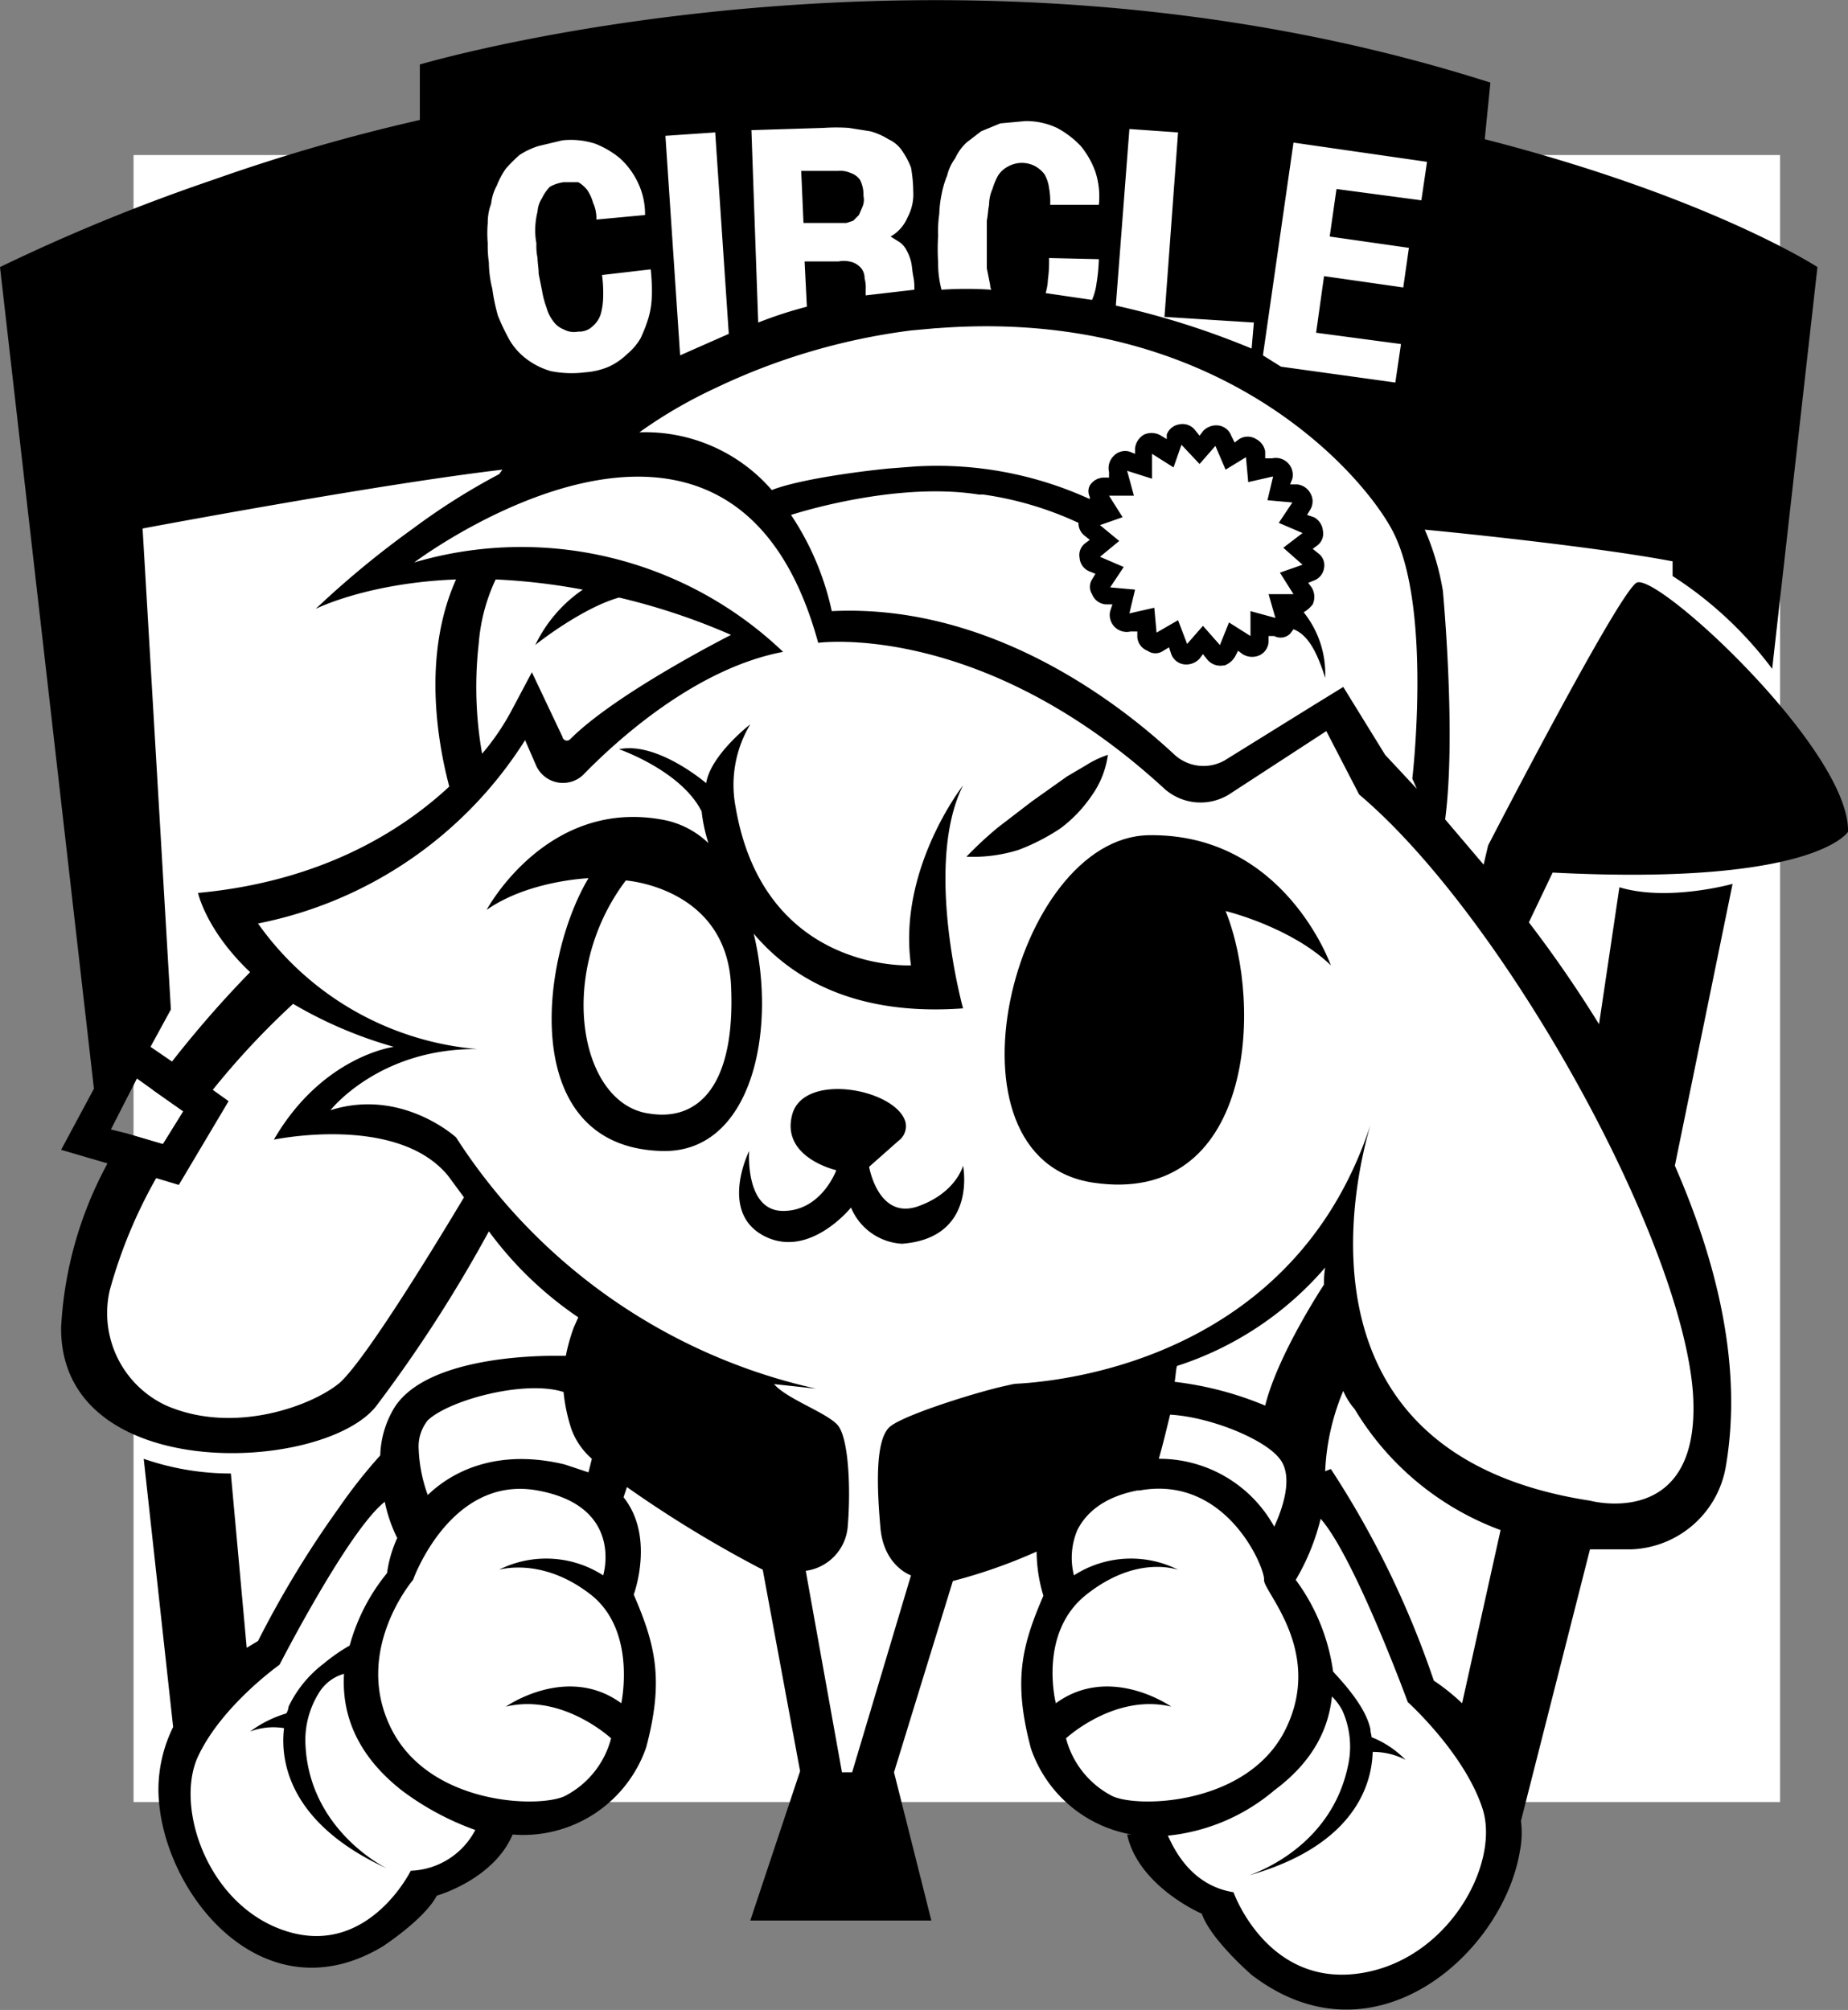
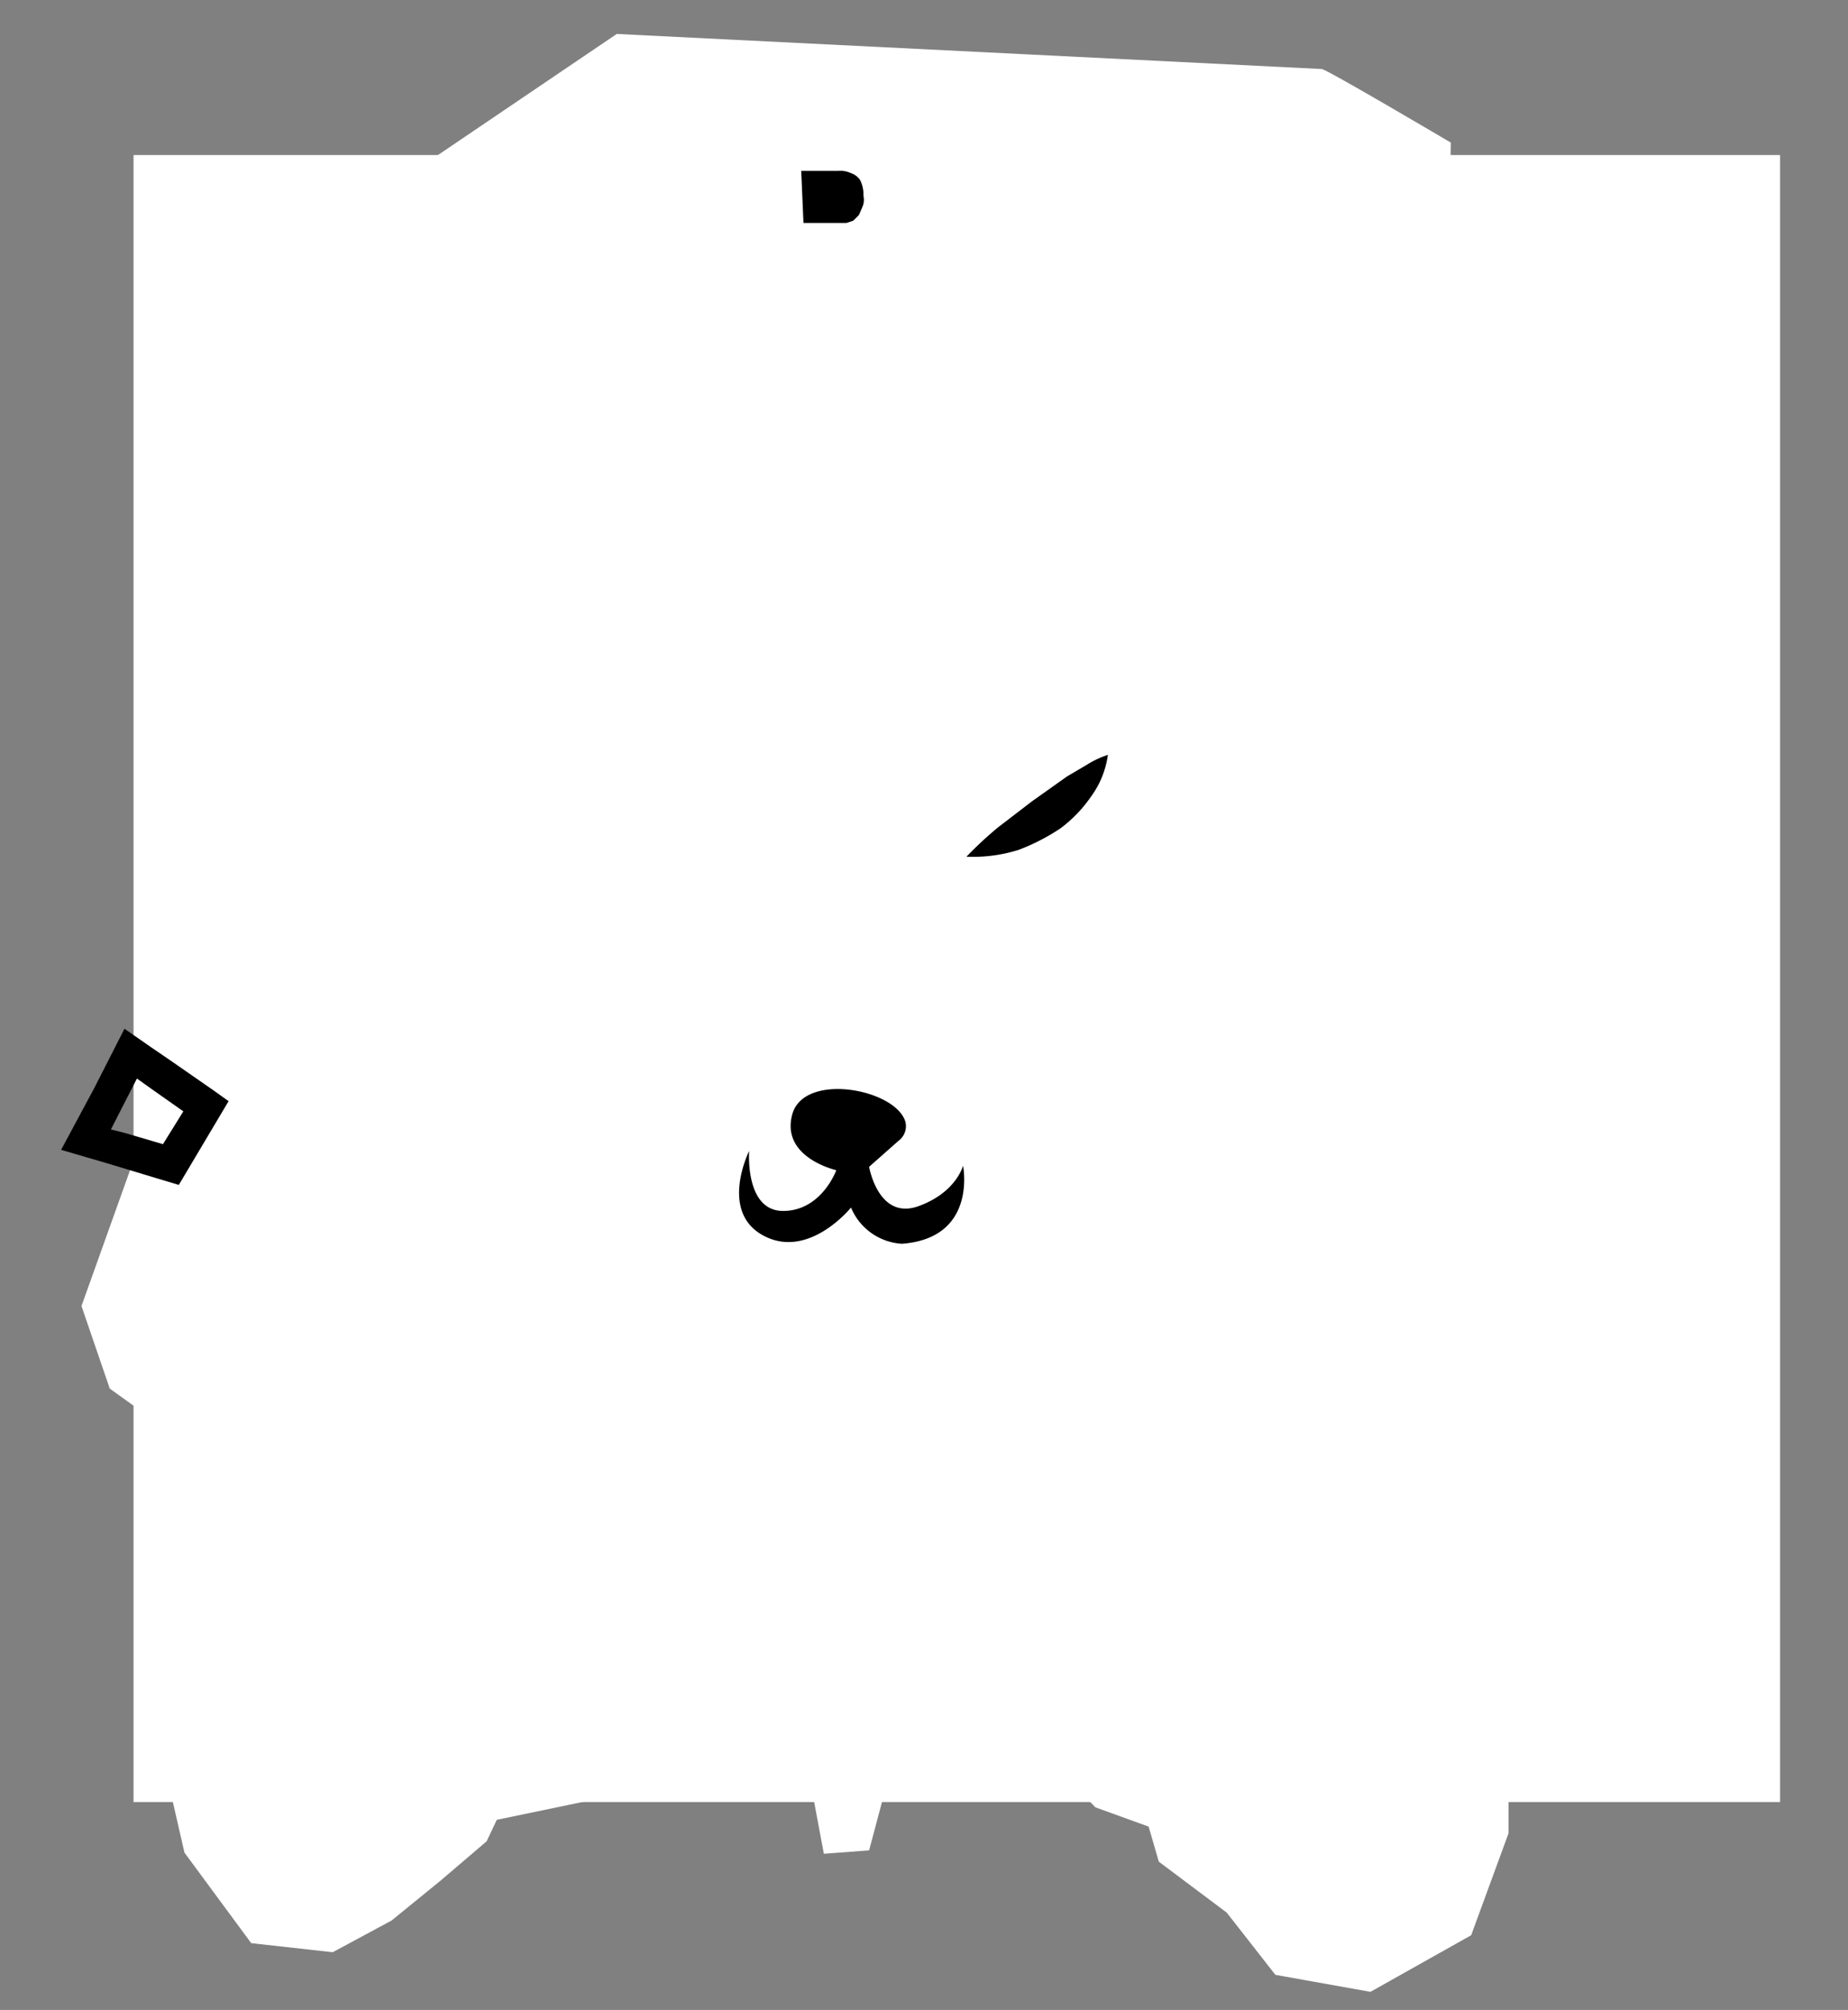
<svg xmlns="http://www.w3.org/2000/svg" viewBox="0 0 163.3 177.6">
  <rect x="0" y="0" width="163.3" height="177.6" fill="#808080" stroke="none" />
  <defs>
    <style>.cls-1{fill:#fff;}</style>
  </defs>
  <g id="Layer_2" data-name="Layer 2">
    <g id="Layer_1-2" data-name="Layer 1">
      <rect class="cls-1" x="11.8" y="13.7" width="145.5" height="145.53" />
      <path class="cls-1" d="M14.9,157.6l1.4,6.1,5.9,8,7.2.8,5.2-2.8,4.3-3.5,4.1-3.5.9-1.9,7.7-1.6,1.9-1.6,3.4-8.2-1.7-8.3-.9-6.9-.9-3.5,3.1-4,13.4,7.5v14.1l2.9,15.5,4-.3,7.8-29.3,10.3-2.1-2.4,4.6.5,4-2.1,6,2.1,9.1,3.8,3.9,4.7,1.7.9,3.1,6,4.5,4.3,5.5,8.4,1.5,8.9-5,3.3-9v-8.1l-7.1-3.9-5.9-13.3-6.1-9.3-11.8-3.6-.3-2.4,9-5.4,6.5-6.8v7.4l8.6,12.3,10,5.3h12.6l4-6.3-3.9-17.3-8.1-16.2-8.2-14.6-7.3-7.9,1.5-16.3-3.6-11,4.6-8.8.4-23.2s-11-6.5-11.4-6.5L54.5,3,38.7,13.7,41,30.8l6.3,10.5L36.5,48.1l-2.4,3.1,8.9-1L40,61.4l1.7,8.2-12,7.9-9.6,2.4L23.6,86,12.1,101.7,7.2,115.4l2.5,7.3,5.3,3.8H25.5l6.6-3.4L43,106.8l8.9,8.8-.6,5.8-5.7.7-7,.8L35,127.4l-2,4.4-5.2,6.9-5,8.4-6,4Z" />
-       <path d="M101.5,73.8c-12,.2-19,28.6-4.9,30.7s15.1-15.6,11.7-24c0,0,5.8,1.4,9.3,4.8C117.6,85.3,113.5,73.6,101.5,73.8Z" />
-       <path d="M66.6,82.5c3.3,3.9,8.9,7.3,18.5,6.6,0,0-3.5-12.7,0-19.7,0,0-5.8,7.4-4.6,15.9,0,0-13,.7-15.5-14A10.4,10.4,0,0,1,66.3,64s-3.5,2.7-3.9,5.2c0,0-4.3-3.7-7.7-3,0,0,5.5,1.9,7.3,5.5a14.4,14.4,0,0,0,.6,2.8,7.9,7.9,0,0,0-3.7-2C48.4,70.3,43,80.4,43,80.4c3.7-2.6,9-2.8,9-2.8-4.3,7.2-6.2,23.7,6.4,24.1C66.4,102,68.7,91.1,66.6,82.5ZM57.4,98.4c-6.2-.8-8.3-12.4-2.1-20.6,0,0,8.9.6,9.3,9.3S61.8,99.1,57.4,98.4Z" />
      <path d="M93.7,73.2a11.9,11.9,0,0,0,2.7-2.8,8.1,8.1,0,0,0,1.5-3.7,8.4,8.4,0,0,0-1.9.9l-1.7,1-3.1,2.2-3,2.3a33.2,33.2,0,0,0-2.8,2.6,13.5,13.5,0,0,0,4.6-.6A18.4,18.4,0,0,0,93.7,73.2Z" />
      <path d="M81.1,106.6c-3.5,1.2-4.3-3.5-4.3-3.5l2.6-2.3a1.6,1.6,0,0,0,.6-1.7c-.9-2.9-9-4.4-10-.6s3.9,4.9,3.9,4.9-1.3,3.6-4.7,3.6-3-5.3-3-5.3-2.7,5.4,1.3,7.5,7.7-2.5,7.7-2.5a5.2,5.2,0,0,0,4.5,3.2c6.7-.5,5.4-6.9,5.4-6.9S84.5,105.4,81.1,106.6Z" />
-       <path d="M121.1,99.4l.3-.9Z" />
-       <path d="M163.3,73.5c.2-7.2-17-23.1-18.7-22s-13.1,23.2-13.1,23.2l-.4,1.7-3.4-4c1-7.5-.2-20.2-.2-20.2a22.6,22.6,0,0,0-1.6-5.4c4.2.4,15.6,1.6,21.9,2.8v1.3a33.7,33.7,0,0,1,8.8,8.2l4-35.5s-9.5-6.2-29.4-11.3l.5-5C83.5-8.1,37.1,5.7,37.1,5.7v4.9a163.5,163.5,0,0,0-18.3,5.3A165.3,165.3,0,0,0,0,23.6L8.3,96.2l.5,4.7,4.5-8.4,1.8-3.3L12.6,46.7s20.7-3.9,31.8-5.2l-.3.4a58,58,0,0,0-7.6,4.8,82.3,82.3,0,0,0-8.6,7.1c.2-.1,4.7-2.3,12.4-2.6-3.1,6.9-1.5,14.9-.6,18.3-4.3,4-11.4,8.4-22.2,9.4,0,0,.7,3.3,4.6,7a96.1,96.1,0,0,0-6.9,7.9l-1.7,2.5,2.7,1.9-1.8,2.9-3.4-1-1.5,2.7a34,34,0,0,0-4.1,14.5c-.1,13.9,23,12.9,27.8,7a123.4,123.4,0,0,0,10-15.5,32.1,32.1,0,0,0,7.9,7.6l-.4.9a16.4,16.4,0,0,0-.7,2.5H49c-2.9,0-11.4.4-14.1,4.5a8.6,8.6,0,0,0-1.3,4.3,45.9,45.9,0,0,0-3.7,4.7A89.1,89.1,0,0,0,22.8,145l-1,.6-1.4-15.4a23.4,23.4,0,0,1-7.7-1.3l2.6,23.7a12.5,12.5,0,0,0-1.3,5.6h0c.1,8.8,9.1,20.2,19.8,13.8,0,0,3.7-2.4,4.8-4.5,0,0,5-1.4,6.7-5.4a11.5,11.5,0,0,0,11.8-7.7c1.6-6,.8-9.1-1.1-13.5,0,0,1.9-5.1-.9-8.6l.3-.9a104.3,104.3,0,0,0,12,7.3l3.3,17.8-4.4,13.2h16L79,156.6l5.2-16.9a46.9,46.9,0,0,0,7.4-2.6,13.8,13.8,0,0,0,.6,3.9c-1.9,4.4-2.7,7.5-1.1,13.5a11.5,11.5,0,0,0,8.9,7.6h-.4c1,4.6,6.6,7,6.6,7,.8,2.3,4.4,5.4,4.4,5.4,10.8,8.3,22.2-1.9,23.7-10.9a8.3,8.3,0,0,0,.1-2.7l6.1-24h3.7a8.8,8.8,0,0,0,8.3-7.3c1.5-8.7-.7-17.9-4.5-26.6l5.1-24.9s-5.7,1.6-10,.3l-1.8,12.1a108.8,108.8,0,0,0-6.2-9l2.1-4.4C160.4,78.3,163.3,73.5,163.3,73.5Zm-49-60.9,11.8,1.7-.5,3.4-7.5-1-.6,4.2,7,1-.5,3.5-7-1-.7,5,7.5,1-.5,3.4-10.1-1.4-1.6-1ZM99.8,11.4l4.3.3L102.9,28l7.9.5-.2,2.3a71.7,71.7,0,0,0-12-3.8ZM83,18.9a9.9,9.9,0,0,1,.2-1.7,8.4,8.4,0,0,1,.5-1.7,4.1,4.1,0,0,1,.7-1.5,4.5,4.5,0,0,1,1-1.4l1.3-1,1.7-.7,2.2-.2a6.4,6.4,0,0,1,2.8.6,8.3,8.3,0,0,1,2.1,1.6,7.6,7.6,0,0,1,1.3,2.3,7,7,0,0,1,.3,2.9H92.8a6.6,6.6,0,0,0-.1-1.5,3.4,3.4,0,0,0-.4-1.2,2.7,2.7,0,0,0-.8-.7,2.5,2.5,0,0,0-2.4,0,2.4,2.4,0,0,0-.9.8,6.1,6.1,0,0,0-.5,1.2,3.5,3.5,0,0,0-.3,1.4c-.1.5-.1.9-.2,1.4v4.2l.3,1.5a.8.8,0,0,0,.1.4,32.3,32.3,0,0,0-4.4,0h0a8.8,8.8,0,0,1-.3-2.4,19.2,19.2,0,0,1,0-2.4A10.3,10.3,0,0,1,83,18.9Zm14.1,4a14.9,14.9,0,0,1-.2,2.1,5.4,5.4,0,0,1-.4,1.5l-4.1-.6a5,5,0,0,0,.2-1.2,11.5,11.5,0,0,0,.1-1.9ZM82.7,29h.1c24.6-1.9,37.4,12.6,40.2,17.8,3.6,6.7,1.8,22,1.8,22l.4.9-2.8-3-3.7-6-2.6,1.6-7.9,4.9a3.8,3.8,0,0,1-4.4-.5c-4.5-4.2-16-13.4-30.3-12.7a24.7,24.7,0,0,0-3.6-8.5s9.1-3,16.6-1.8h.4a29.8,29.8,0,0,1,8.4,2.5,1.4,1.4,0,0,0,.5,1.1l.5.4-.4.3a1.3,1.3,0,0,0-.5,1.3,1.4,1.4,0,0,0,.9,1.2l.5.2-.3.5a1.2,1.2,0,0,0,0,1.3,1.4,1.4,0,0,0,1.2.9h.6l-.2.6a1.5,1.5,0,0,0,1.8,1.8h.6v.5a1.4,1.4,0,0,0,.9,1.2,1.2,1.2,0,0,0,1.4,0l.5-.3.2.6a1.4,1.4,0,0,0,1.1.9,1.6,1.6,0,0,0,1.4-.5l.3-.4.4.5a1.5,1.5,0,0,0,1.4.5h.1a1.8,1.8,0,0,0,1-.9l.2-.4.4.3a1.6,1.6,0,0,0,1.5.1,1.4,1.4,0,0,0,.8-1.2v-.5h.5A1.2,1.2,0,0,0,114,56l.3-.4c1,.4,1.9,1.4,2.8,4.3a8.7,8.7,0,0,0-1.9-5.8,2.7,2.7,0,0,0,.8-.7,1.6,1.6,0,0,0-.1-1.5l-.3-.4.5-.2a1.4,1.4,0,0,0,.9-1.1,1.3,1.3,0,0,0-.5-1.3l-.5-.4.4-.3a1.3,1.3,0,0,0,.5-1.3,1.5,1.5,0,0,0-.8-1.2l-.6-.2.3-.5a1.4,1.4,0,0,0,0-1.4,1.5,1.5,0,0,0-1.2-.8H114l.2-.5a1.5,1.5,0,0,0-1.8-1.8h-.6v-.6a1.5,1.5,0,0,0-.8-1.1,1.4,1.4,0,0,0-1.5,0l-.4.3-.3-.6a1.4,1.4,0,0,0-1.1-.9,1.6,1.6,0,0,0-1.4.5l-.3.4-.4-.5a1.4,1.4,0,0,0-1.4-.5,1.4,1.4,0,0,0-1.1.9v.4l-.5-.3a1.6,1.6,0,0,0-1.5-.1,1.6,1.6,0,0,0-.8,1.2v.5l-.5-.2a1.4,1.4,0,0,0-1.4.4,1.5,1.5,0,0,0-.4,1.4v.5h-.5a1.5,1.5,0,0,0-1.2.7,1.1,1.1,0,0,0,0,1v.2a32.4,32.4,0,0,0-15.1-2.9h-.1l-2.6.2c-3,.3-8,1-10.3,1.9a14.8,14.8,0,0,0-11.7-5.1,41.7,41.7,0,0,1,6.7-3.9,56.5,56.5,0,0,1,17.3-5.1ZM98,43.8h2.2l-.6-2.2,2.2.7V40.1l1.9,1.2.7-2L106,41l1.4-1.6.9,2.1,1.8-1.1.2,2.2,2.2-.5-.5,2.1,2.2.2L113,46.2l2.1.9-1.7,1.3,1.7,1.5-2,.7,1.2,1.9h-2.2l.6,2.1-2.2-.6v2.2L108.6,55l-.8,2-1.5-1.7-1.4,1.6-.8-2.1-1.9,1.1-.2-2.2-2.2.5.5-2.1-2.2-.2,1.2-1.8-2.1-.9,1.7-1.4-1.7-1.4,2-.7ZM72.8,11.3a16.1,16.1,0,0,1,2.2,0l1.9.3a5.9,5.9,0,0,1,1.6.7,2.9,2.9,0,0,1,1.2,1,7.1,7.1,0,0,1,.8,1.5,12.5,12.5,0,0,1,.2,2.1,4.3,4.3,0,0,1-.5,2.3,3.5,3.5,0,0,1-1.5,1.7l.8.5a1.9,1.9,0,0,1,.6.7,4.2,4.2,0,0,1,.4,1c.1.4.1.8.2,1.3s.1.8.1,1.2l-4.3.5v-.5a3.1,3.1,0,0,0-.1-1,1.4,1.4,0,0,0-.3-.9,1.8,1.8,0,0,0-.7-.5,2.5,2.5,0,0,0-1.3-.1h-3l.2,4A36.8,36.8,0,0,0,67,28.5l-.6-17Zm-9.6.4,1.2,17.8L61,31h0l-.9.4L58.8,12ZM44,27.9a16.9,16.9,0,0,1-.5-2.4,9.7,9.7,0,0,1-.3-2.3,10.3,10.3,0,0,1-.1-1.7,10.8,10.8,0,0,1,0-1.8,4.7,4.7,0,0,1,.3-1.7,4.3,4.3,0,0,1,.5-1.6,7.1,7.1,0,0,1,.8-1.5,13.6,13.6,0,0,1,1.2-1.2,6.7,6.7,0,0,1,1.7-.8l2.1-.5a7,7,0,0,1,2.9.3A8,8,0,0,1,54.8,14a6.9,6.9,0,0,1,1.6,2.2A6.4,6.4,0,0,1,57,19l-4.3.4a3.3,3.3,0,0,0-.3-1.5,3.7,3.7,0,0,0-.5-1.1,2.7,2.7,0,0,0-.8-.7H49.8a3.4,3.4,0,0,0-1.2.4,3.6,3.6,0,0,0-.7,1,2.5,2.5,0,0,0-.4,1.2,6.8,6.8,0,0,0-.2,1.4,6.1,6.1,0,0,0,.1,1.4,5.3,5.3,0,0,0,.1,1.3c0,.4.1.9.1,1.4l.3,1.5a8.3,8.3,0,0,0,.4,1.5,3.4,3.4,0,0,0,.6,1.2,2,2,0,0,0,.9.7,1.9,1.9,0,0,0,1.3.2,1.7,1.7,0,0,0,1.3-.5,2.3,2.3,0,0,0,.7-1.1,6.1,6.1,0,0,0,.2-1.5,12.1,12.1,0,0,0-.1-1.9l4.3-.5a17,17,0,0,1,.1,2.2,7.6,7.6,0,0,1-.3,2.1,13.4,13.4,0,0,1-.7,1.8,5.3,5.3,0,0,1-1.2,1.4,5.7,5.7,0,0,1-1.6,1.1,6.5,6.5,0,0,1-2.1.5,9.6,9.6,0,0,1-3-.1,6.5,6.5,0,0,1-2.2-1.1A5.7,5.7,0,0,1,45,30,20,20,0,0,1,44,27.9ZM30,122.2c-2.4,2-9.3,4.6-15.3,2a9,9,0,0,1-5-10.2,43.4,43.4,0,0,1,4.1-9.9,62.4,62.4,0,0,1,5-7.8,69.8,69.8,0,0,1,7.1-7.6,37.7,37.7,0,0,0,8.9,3.8s-6.3.8-10.6,8.2c0,0,10.9-2.3,15.4,3.2l1.4,1.9C39.8,107.8,32.5,120,30,122.2Zm7.8,3.3c1.9-1.8,8.6-3.6,12-2.5a15.1,15.1,0,0,0,.7,3.3,6.4,6.4,0,0,0,1.8,2.6h0l-.3,1.2-2.1-.7c-5.4-1.3-9.5.2-12.1,2.7a13.2,13.2,0,0,1-.8-4A3.7,3.7,0,0,1,37.8,125.5Zm-1.5,39.8s-3.7,7.5-10.8,5.4-10.1-11-8-15.5,7.2-8.1,7.2-8.1,6.1-11.9,9.3-14.4a13.1,13.1,0,0,0,1.1,3.2,11.1,11.1,0,0,0-.9,3.1,17.3,17.3,0,0,0-3.3,6.4,16,16,0,0,0-2.3,1.6,10.4,10.4,0,0,0-3.1,3.8,1.4,1.4,0,0,1-.2.6,10.2,10.2,0,0,0-3.2,1.6,5.8,5.8,0,0,1,3-.3c-.4,3.3.8,8.6,9.1,12.4-.8-.4-6.8-3.7-7.2-10.8a7.9,7.9,0,0,1,1.3-4.9,3.8,3.8,0,0,1,2.1-1.5c-.2,3.3.9,7,5.1,10.3a24.6,24.6,0,0,0,6.5,3.5A6.7,6.7,0,0,1,36.3,165.3Zm18.6-14.8c-4.8-3.5-10.2.3-10.2.3,5-1.2,9.3,2.8,9.3,2.8a8,8,0,0,1-3.9,5c-1.9,1.2-12,1.1-15.5-5.8s1.9-13.2,1.9-13.2,3.3-9.3,11-7.9,5.8,7.5,5.8,7.5a9.3,9.3,0,0,0-9.2-.5c.4-.1,4-1,8.1,2.2S54.9,150.5,54.9,150.5Zm43.2,8.1a8,8,0,0,1-3.9-5s4.3-4,9.3-2.8c0,0-5.4-3.8-10.2-.3,0,0-1.6-6.2,2.7-9.6s7.7-2.3,8.1-2.2a9.3,9.3,0,0,0-9.2.5,6.3,6.3,0,0,1,.3-4c.7-1.4,2.2-2.9,5.3-3.5h.2c7.7-1.4,11.1,6.9,11,7.9s5.3,6.3,1.9,13.2S100,159.8,98.1,158.6ZM113,128.8c1.5,1.7.1,5-.4,6.1a11.6,11.6,0,0,0-10.2-6c.4-1.4.7-2.7,1-3.9C106.9,125.2,111.6,127.1,113,128.8Zm-9.2-6.7c.1-.6.1-1,.2-1.4a29,29,0,0,0,13.1-8.7,7.6,7.6,0,0,0-.1,1.5s-4.1,6.2-5.2,10.7A29.7,29.7,0,0,0,103.8,122.1Zm16.1,52.3c-8,1-10.9-7.2-10.9-7.2-3.7-.6-5.2-3.7-5.8-5a17.2,17.2,0,0,0,9.4-4c3.5-2.6,4.8-5.5,5.1-8.3a5.4,5.4,0,0,1,.9,1.2,7.8,7.8,0,0,1,.5,5c-1.5,7-7.9,9.3-8.7,9.6,8.8-2.5,10.8-7.5,10.9-10.9a6.2,6.2,0,0,1,2.9.7,8.6,8.6,0,0,0-3-2c0-.2-.1-.4-.1-.7-.4-1.9-2.2-3.9-3.3-5.1a17.7,17.7,0,0,0-3.3-8.1,19.9,19.9,0,0,0,2.2-5.4c3,3.4,7.7,16.2,7.7,16.2s5,4.5,6.6,9.4S127.9,173.4,119.9,174.4Zm9.3-23.9a19.5,19.5,0,0,0-2.5-2,82.2,82.2,0,0,0-9.1-18.7l-.5.2a20.5,20.5,0,0,1,1.6-7.1,5.8,5.8,0,0,0,1,1.6,25.2,25.2,0,0,0,12.9,10.7Zm20.4-27.4c.8,12.2-9.1,9.5-9.1,9.5-26.7-4.1-20.8-28.4-19.4-33.2C113.7,122,90,122.3,88.8,122.3h1c-1.2,0-9.9,2.6-11.2,3.8s-1.1,5.5-.8,8.9,2.7,4.2,2.7,4.2l-5.2,17.4h-.9l-3.2-17.8a4.3,4.3,0,0,0,3.7-3.8c.3-3.4.1-8-.9-9.1s-4.5-2.3-5.6-3.6l3.7.4a51,51,0,0,1-31.8-22.2s-4.8-4.4-11.1-2.4c0,0,4.3-5.5,13-5.4A26.5,26.5,0,0,1,22.8,81.6,36.2,36.2,0,0,0,46.4,65.4l1,2.3a2.6,2.6,0,0,0,4.1.8C55,64.9,61.8,59,69.2,57.6a33.5,33.5,0,0,0-32.6-7.9s28-21.1,35.7,7.1c0,0,14.4-2,30.6,12.9a4.8,4.8,0,0,0,5.7.5l8.6-5.6,2.9,5.6C132.9,81,148.6,109.4,149.6,123.1ZM54.7,52.8a57.4,57.4,0,0,1,9.9,3.3s-10.1,5.1-14.2,9.2a.4.4,0,0,1-.7-.2L47,59.4l-1.7,3.2a21.3,21.3,0,0,1-2.7,4,34,34,0,0,1-.3-9.7,16.2,16.2,0,0,1,1.5-5.7,55.3,55.3,0,0,1,7.7.9A12.4,12.4,0,0,0,47.3,57C47.5,56.8,51.5,53.7,54.7,52.8Z" />
      <path d="M71,19.7h3.8l.6-.2.5-.5.3-.7a1.6,1.6,0,0,0,.1-1,2.9,2.9,0,0,0-.3-1.4,1.6,1.6,0,0,0-.8-.6,2.2,2.2,0,0,0-1.1-.2H70.8Z" />
      <path d="M18.8,96.3l-3.6-2.5-1.9-1.3L11,90.9,8.3,96.2l-2.9,5.4,4.1,1.2,4.3,1.3,2,.6,4.4-7.4ZM11,100.1l-1.2-.3,2.3-4.5,1.4,1,2.7,1.9-1.8,2.9Z" />
    </g>
  </g>
</svg>